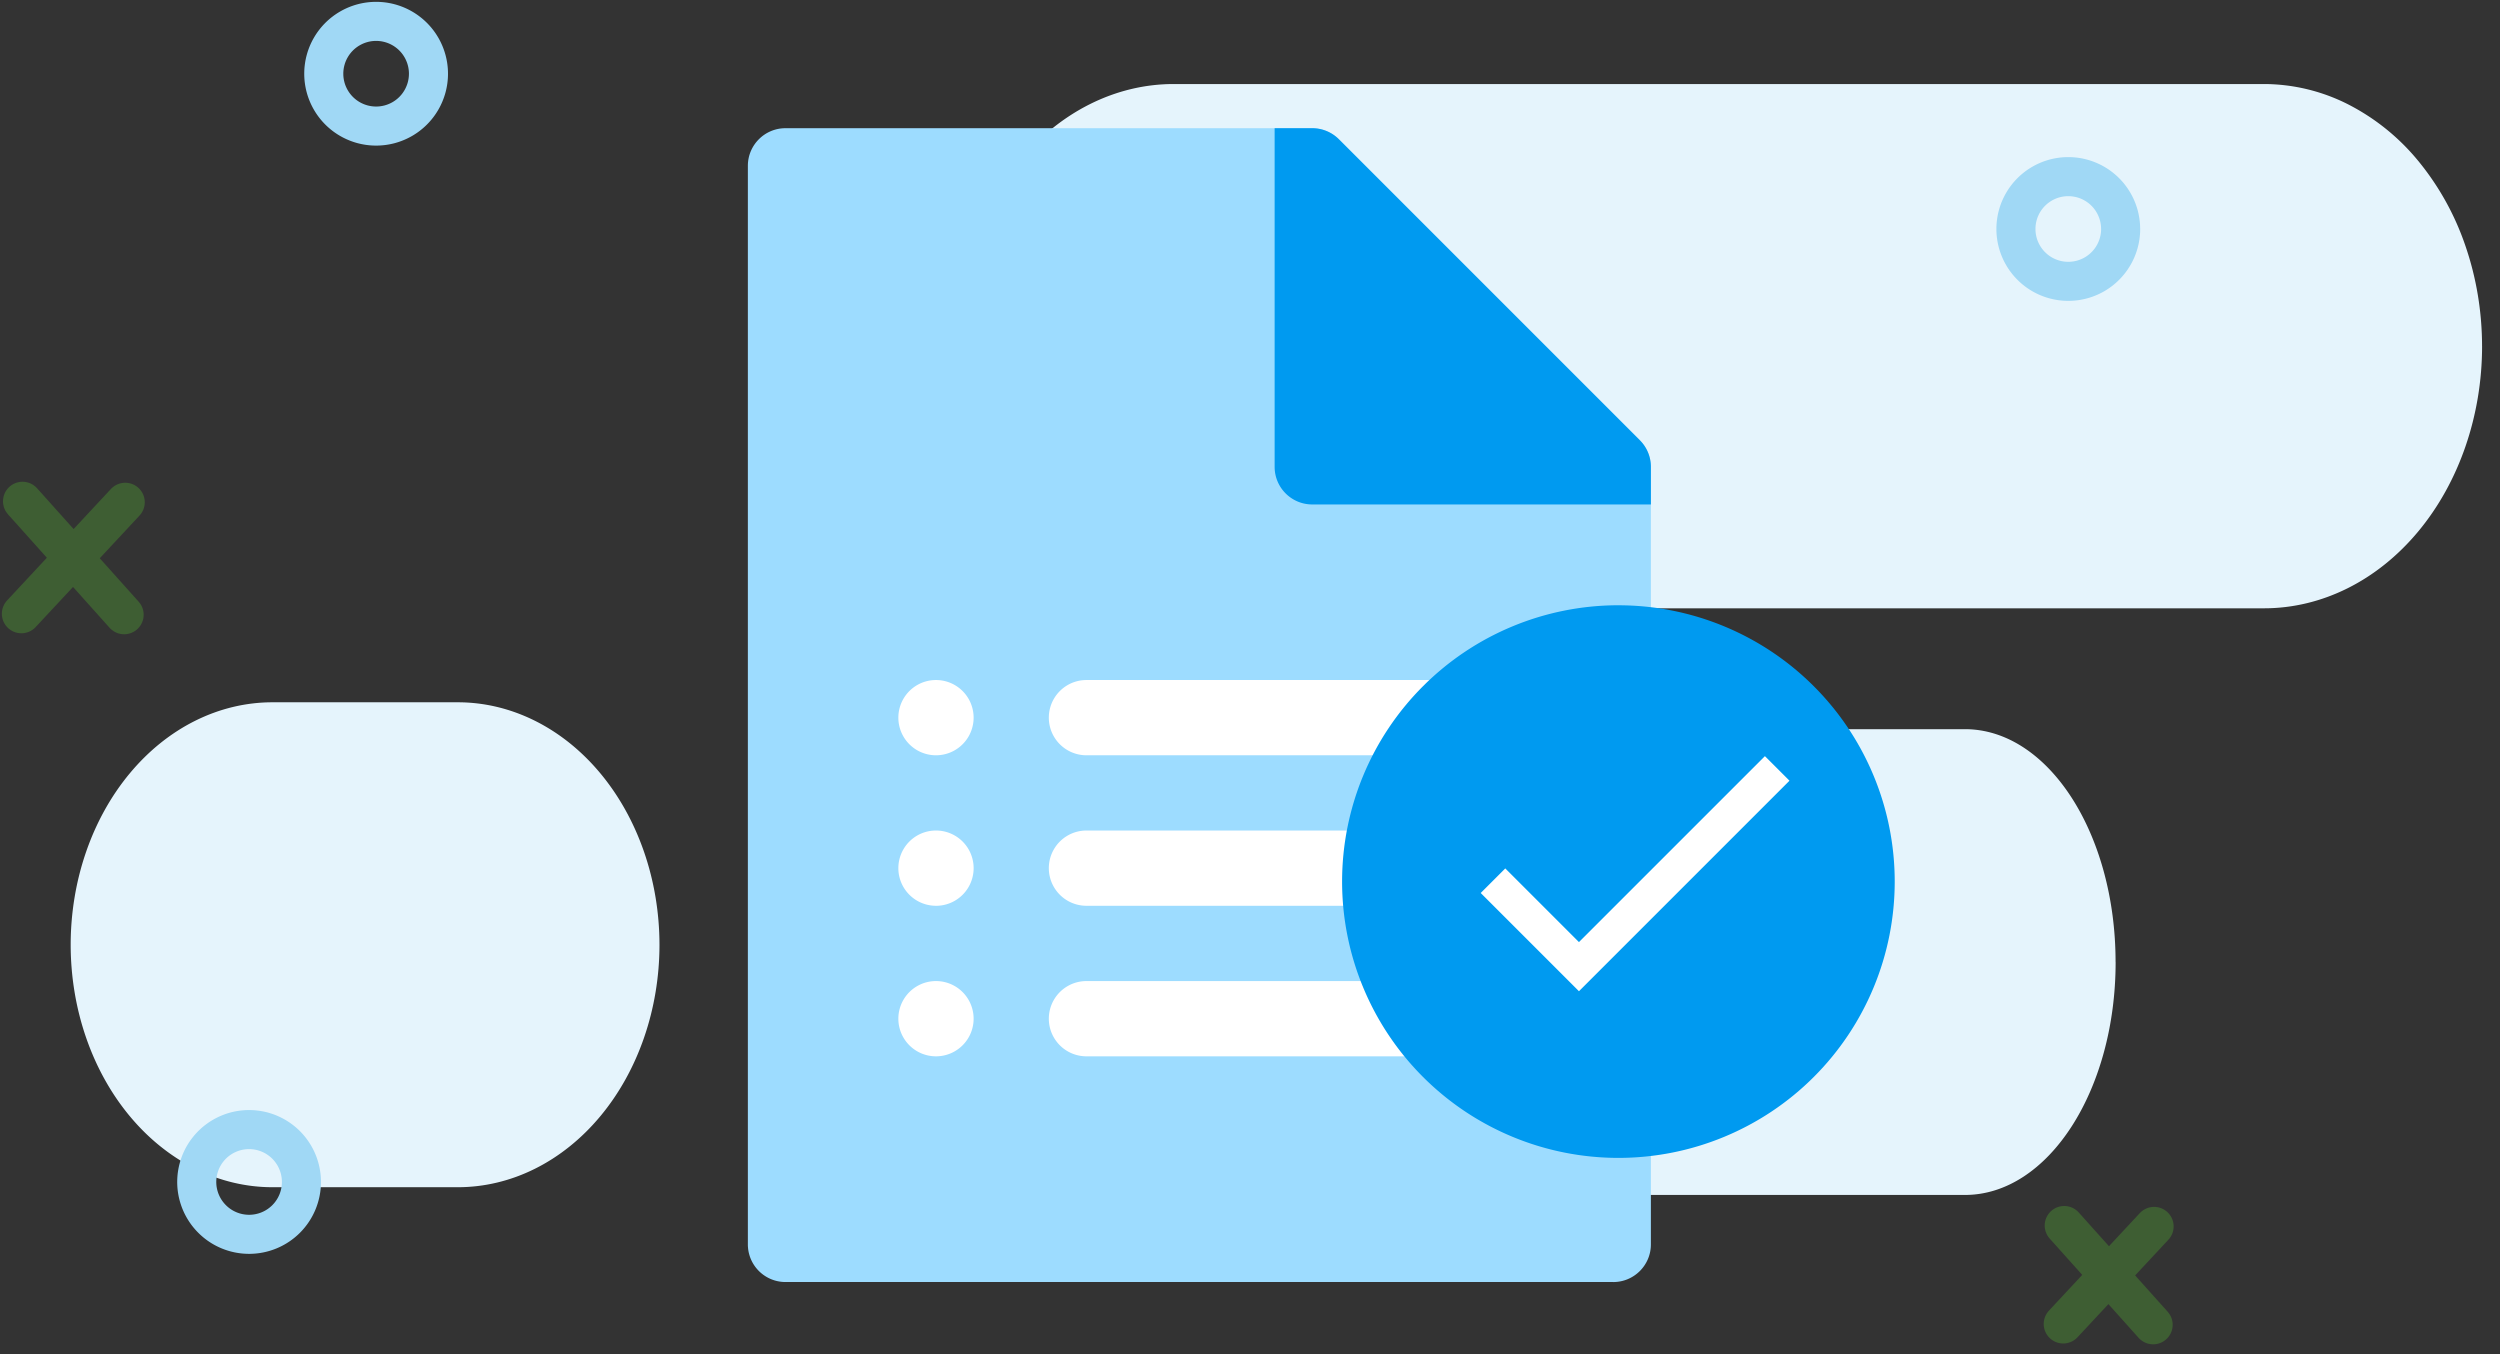
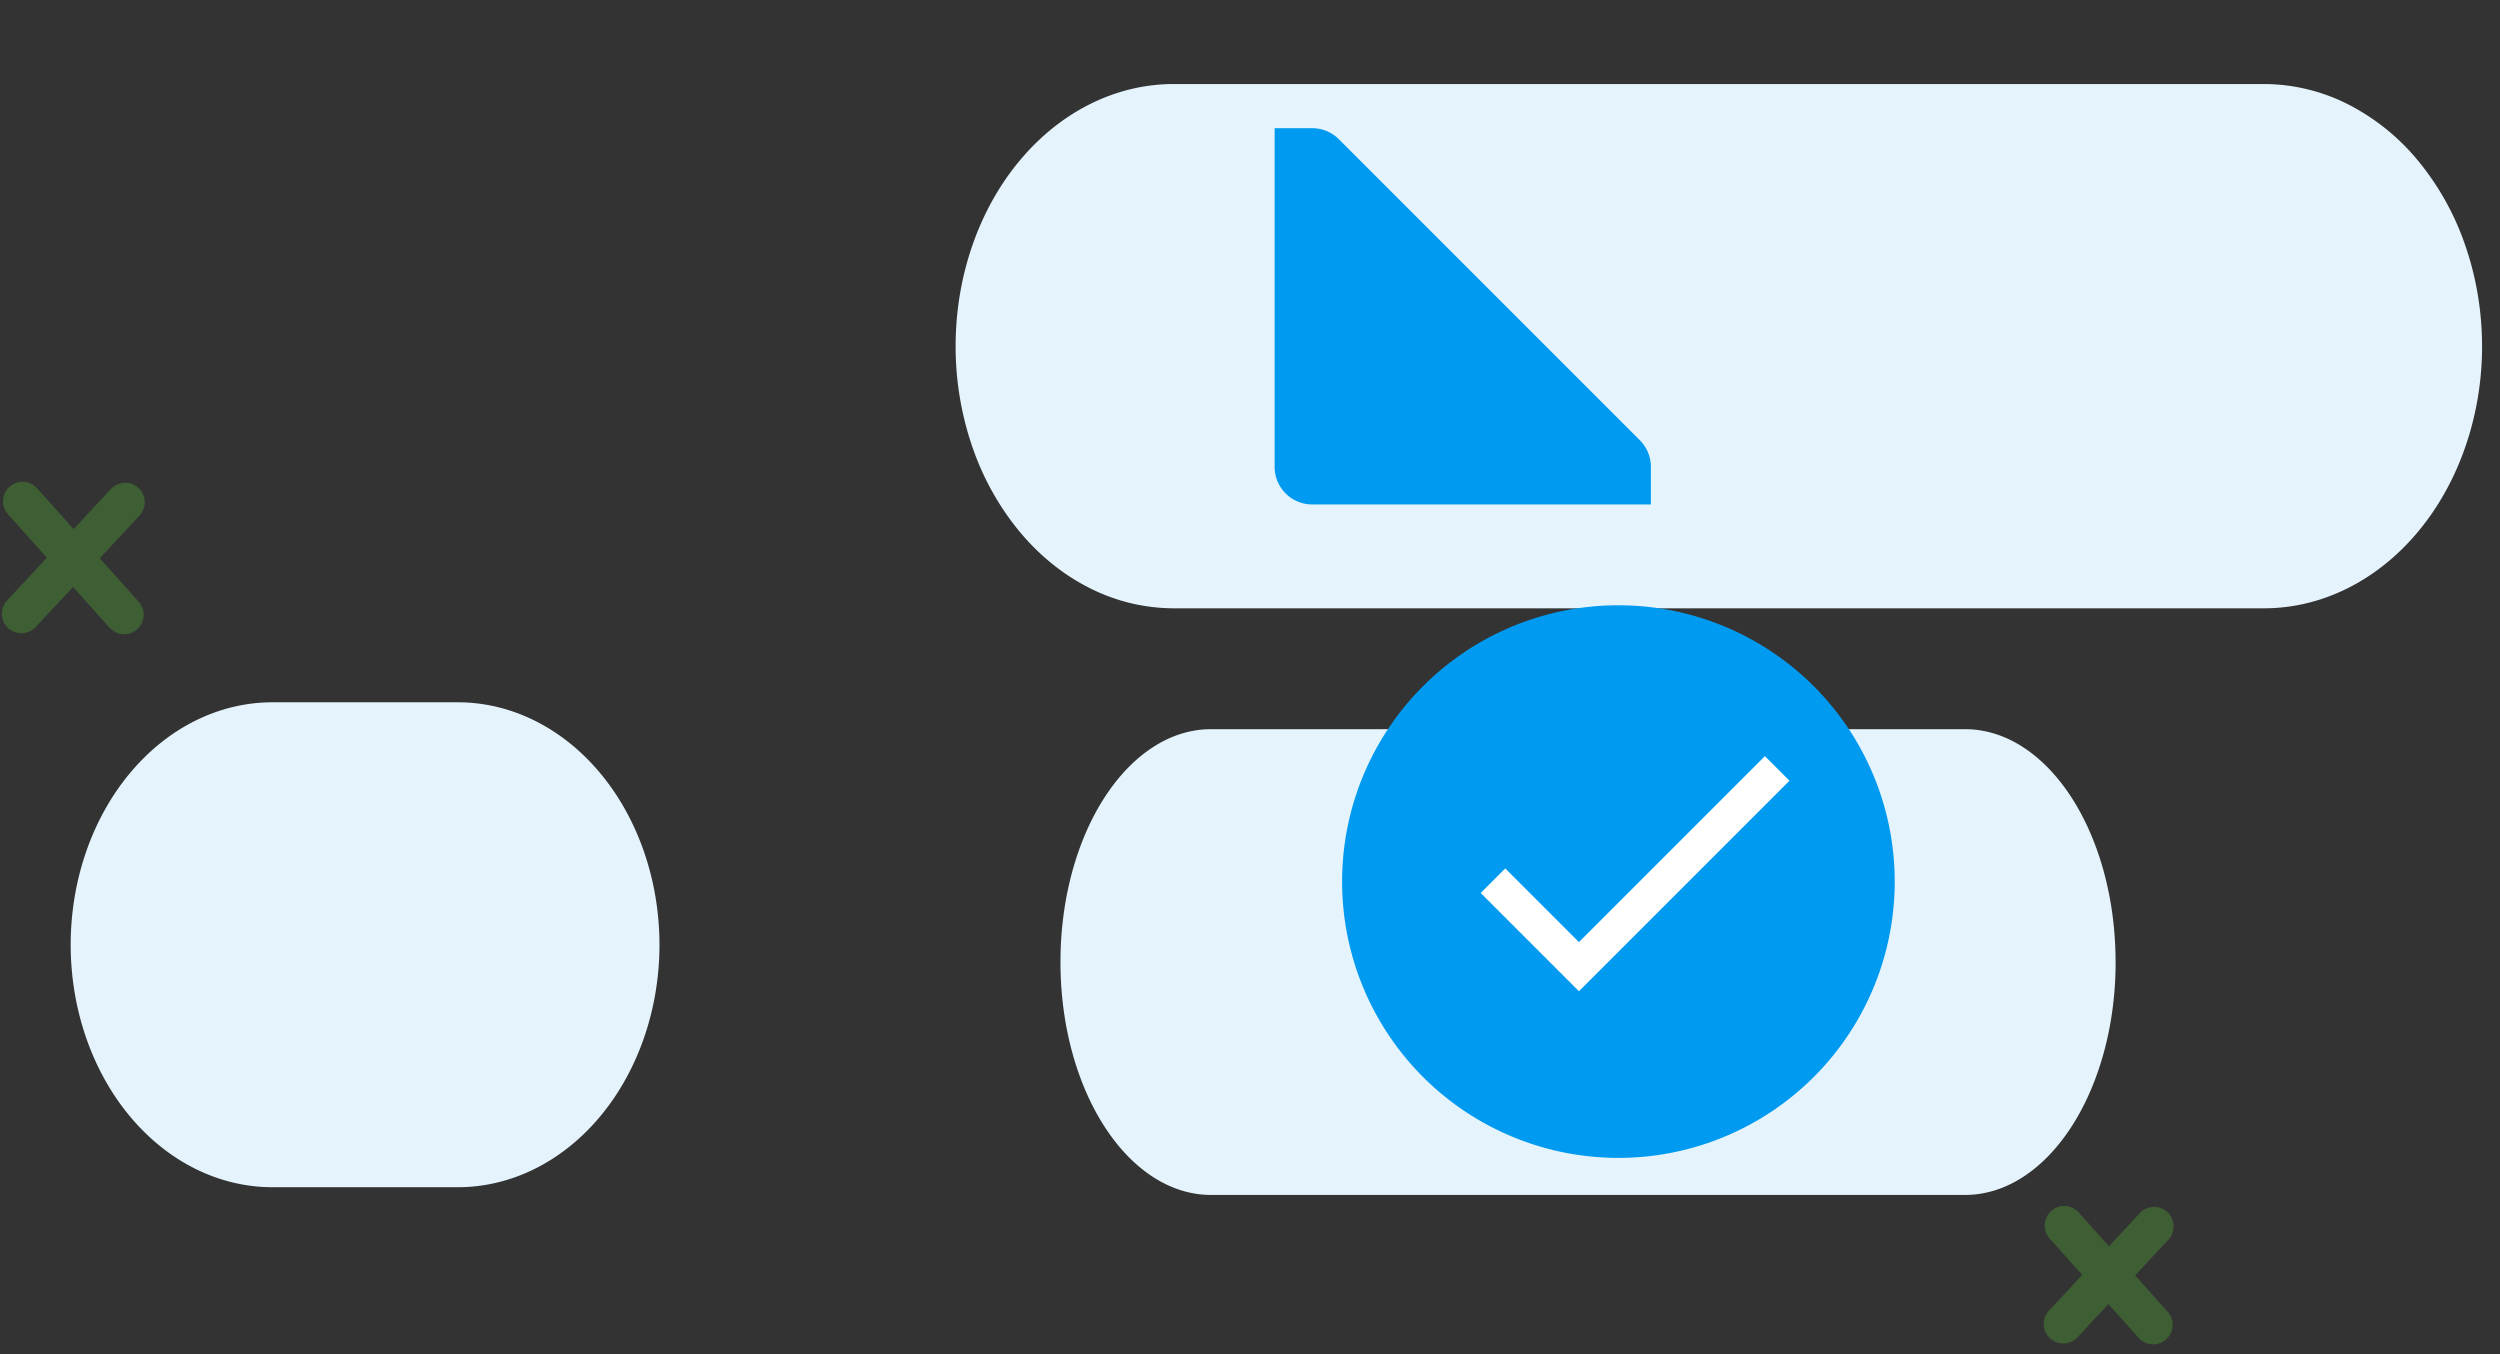
<svg xmlns="http://www.w3.org/2000/svg" width="96" height="52" fill="none">
  <rect width="100%" height="100%" fill="#333333" stroke="none" />
  <g clip-path="url(#clip0)">
    <path d="M95.312 13.293c-.001 2.67-.883 5.23-2.454 7.118-1.57 1.887-3.7 2.948-5.92 2.948H45.071a7.171 7.171 0 01-3.205-.766c-1.016-.506-1.94-1.247-2.717-2.182a10.402 10.402 0 01-1.816-3.266 11.856 11.856 0 01-.637-3.852c0-2.669.882-5.23 2.453-7.117 1.57-1.888 3.7-2.949 5.92-2.949h41.866a7.171 7.171 0 013.205.766 8.462 8.462 0 012.717 2.182 10.41 10.41 0 011.815 3.266c.421 1.222.638 2.53.639 3.852zM81.24 36.943c0 4.938-2.593 8.943-5.787 8.943H46.509c-3.196 0-5.787-4.005-5.787-8.942 0-4.94 2.591-8.944 5.787-8.944h28.942c3.197 0 5.787 4.004 5.787 8.944h.002zm-55.916-.664c-.001 2.469-.817 4.836-2.27 6.582-1.452 1.746-3.42 2.728-5.475 2.728H10.46c-2.054 0-4.023-.982-5.476-2.728-1.453-1.746-2.268-4.113-2.27-6.583.002-2.469.817-4.836 2.27-6.582 1.452-1.746 3.421-2.727 5.476-2.728h7.118c2.053 0 4.023.982 5.476 2.728 1.452 1.746 2.268 4.113 2.27 6.583z" fill="#E5F4FC" />
-     <path opacity=".3" d="M4.809 19.287L.821 23.568m.044-4.319l3.902 4.357L.865 19.25zM82.718 47.094l-3.49 3.746m.038-3.78l3.415 3.812-3.415-3.812z" stroke="#58C332" stroke-width="1.5" stroke-linecap="round" stroke-linejoin="round" />
-     <path d="M11.575 45.385a2.009 2.009 0 01-3.432 1.422 2.01 2.01 0 113.432-1.422v0zm4.878-42.554a2.01 2.01 0 11-4.02 0 2.01 2.01 0 014.02 0v0zm64.98 5.962a2.01 2.01 0 11-4.021 0 2.01 2.01 0 014.02 0v0z" stroke="#A0D8F5" stroke-width="1.5" stroke-linecap="round" stroke-linejoin="round" />
-     <path d="M61.949 49.23H30.162a1.445 1.445 0 01-1.444-1.443V6.367c0-.796.647-1.444 1.444-1.444H50.39c.383 0 .75.153 1.022.423L62.97 16.905c.271.27.424.638.424 1.022v29.859c0 .797-.648 1.445-1.445 1.445z" fill="#9DDCFF" />
+     <path opacity=".3" d="M4.809 19.287L.821 23.568m.044-4.319l3.902 4.357L.865 19.25zM82.718 47.094l-3.49 3.746m.038-3.78l3.415 3.812-3.415-3.812" stroke="#58C332" stroke-width="1.5" stroke-linecap="round" stroke-linejoin="round" />
    <path d="M62.97 16.905L51.412 5.346a1.445 1.445 0 00-1.022-.423h-1.444v13.004c0 .797.647 1.444 1.444 1.444h13.004v-1.444a1.445 1.445 0 00-.424-1.022z" fill="#009AF0" />
-     <path d="M35.942 29.003a1.445 1.445 0 100-2.89 1.445 1.445 0 000 2.89zm0 5.78a1.445 1.445 0 100-2.891 1.445 1.445 0 000 2.89zm0 5.78a1.445 1.445 0 100-2.89 1.445 1.445 0 000 2.89zm20.228 0H41.72a1.445 1.445 0 010-2.89h14.45a1.445 1.445 0 110 2.89zM56.17 34.782H41.72a1.445 1.445 0 010-2.89h14.45a1.445 1.445 0 110 2.89zM56.17 29.003H41.72a1.445 1.445 0 110-2.89h14.45a1.445 1.445 0 010 2.89z" fill="#fff" />
    <path d="M62.147 23.242a10.61 10.61 0 100 21.221 10.61 10.61 0 000-21.22z" fill="#009AF0" />
    <path d="M60.632 36.177l-2.83-2.83-.943.944 3.773 3.772 8.084-8.084-.943-.943-7.141 7.14z" fill="#fff" />
  </g>
  <defs>
    <clipPath id="clip0">
      <path fill="#fff" d="M0 0h96v51.692H0z" />
    </clipPath>
  </defs>
</svg>